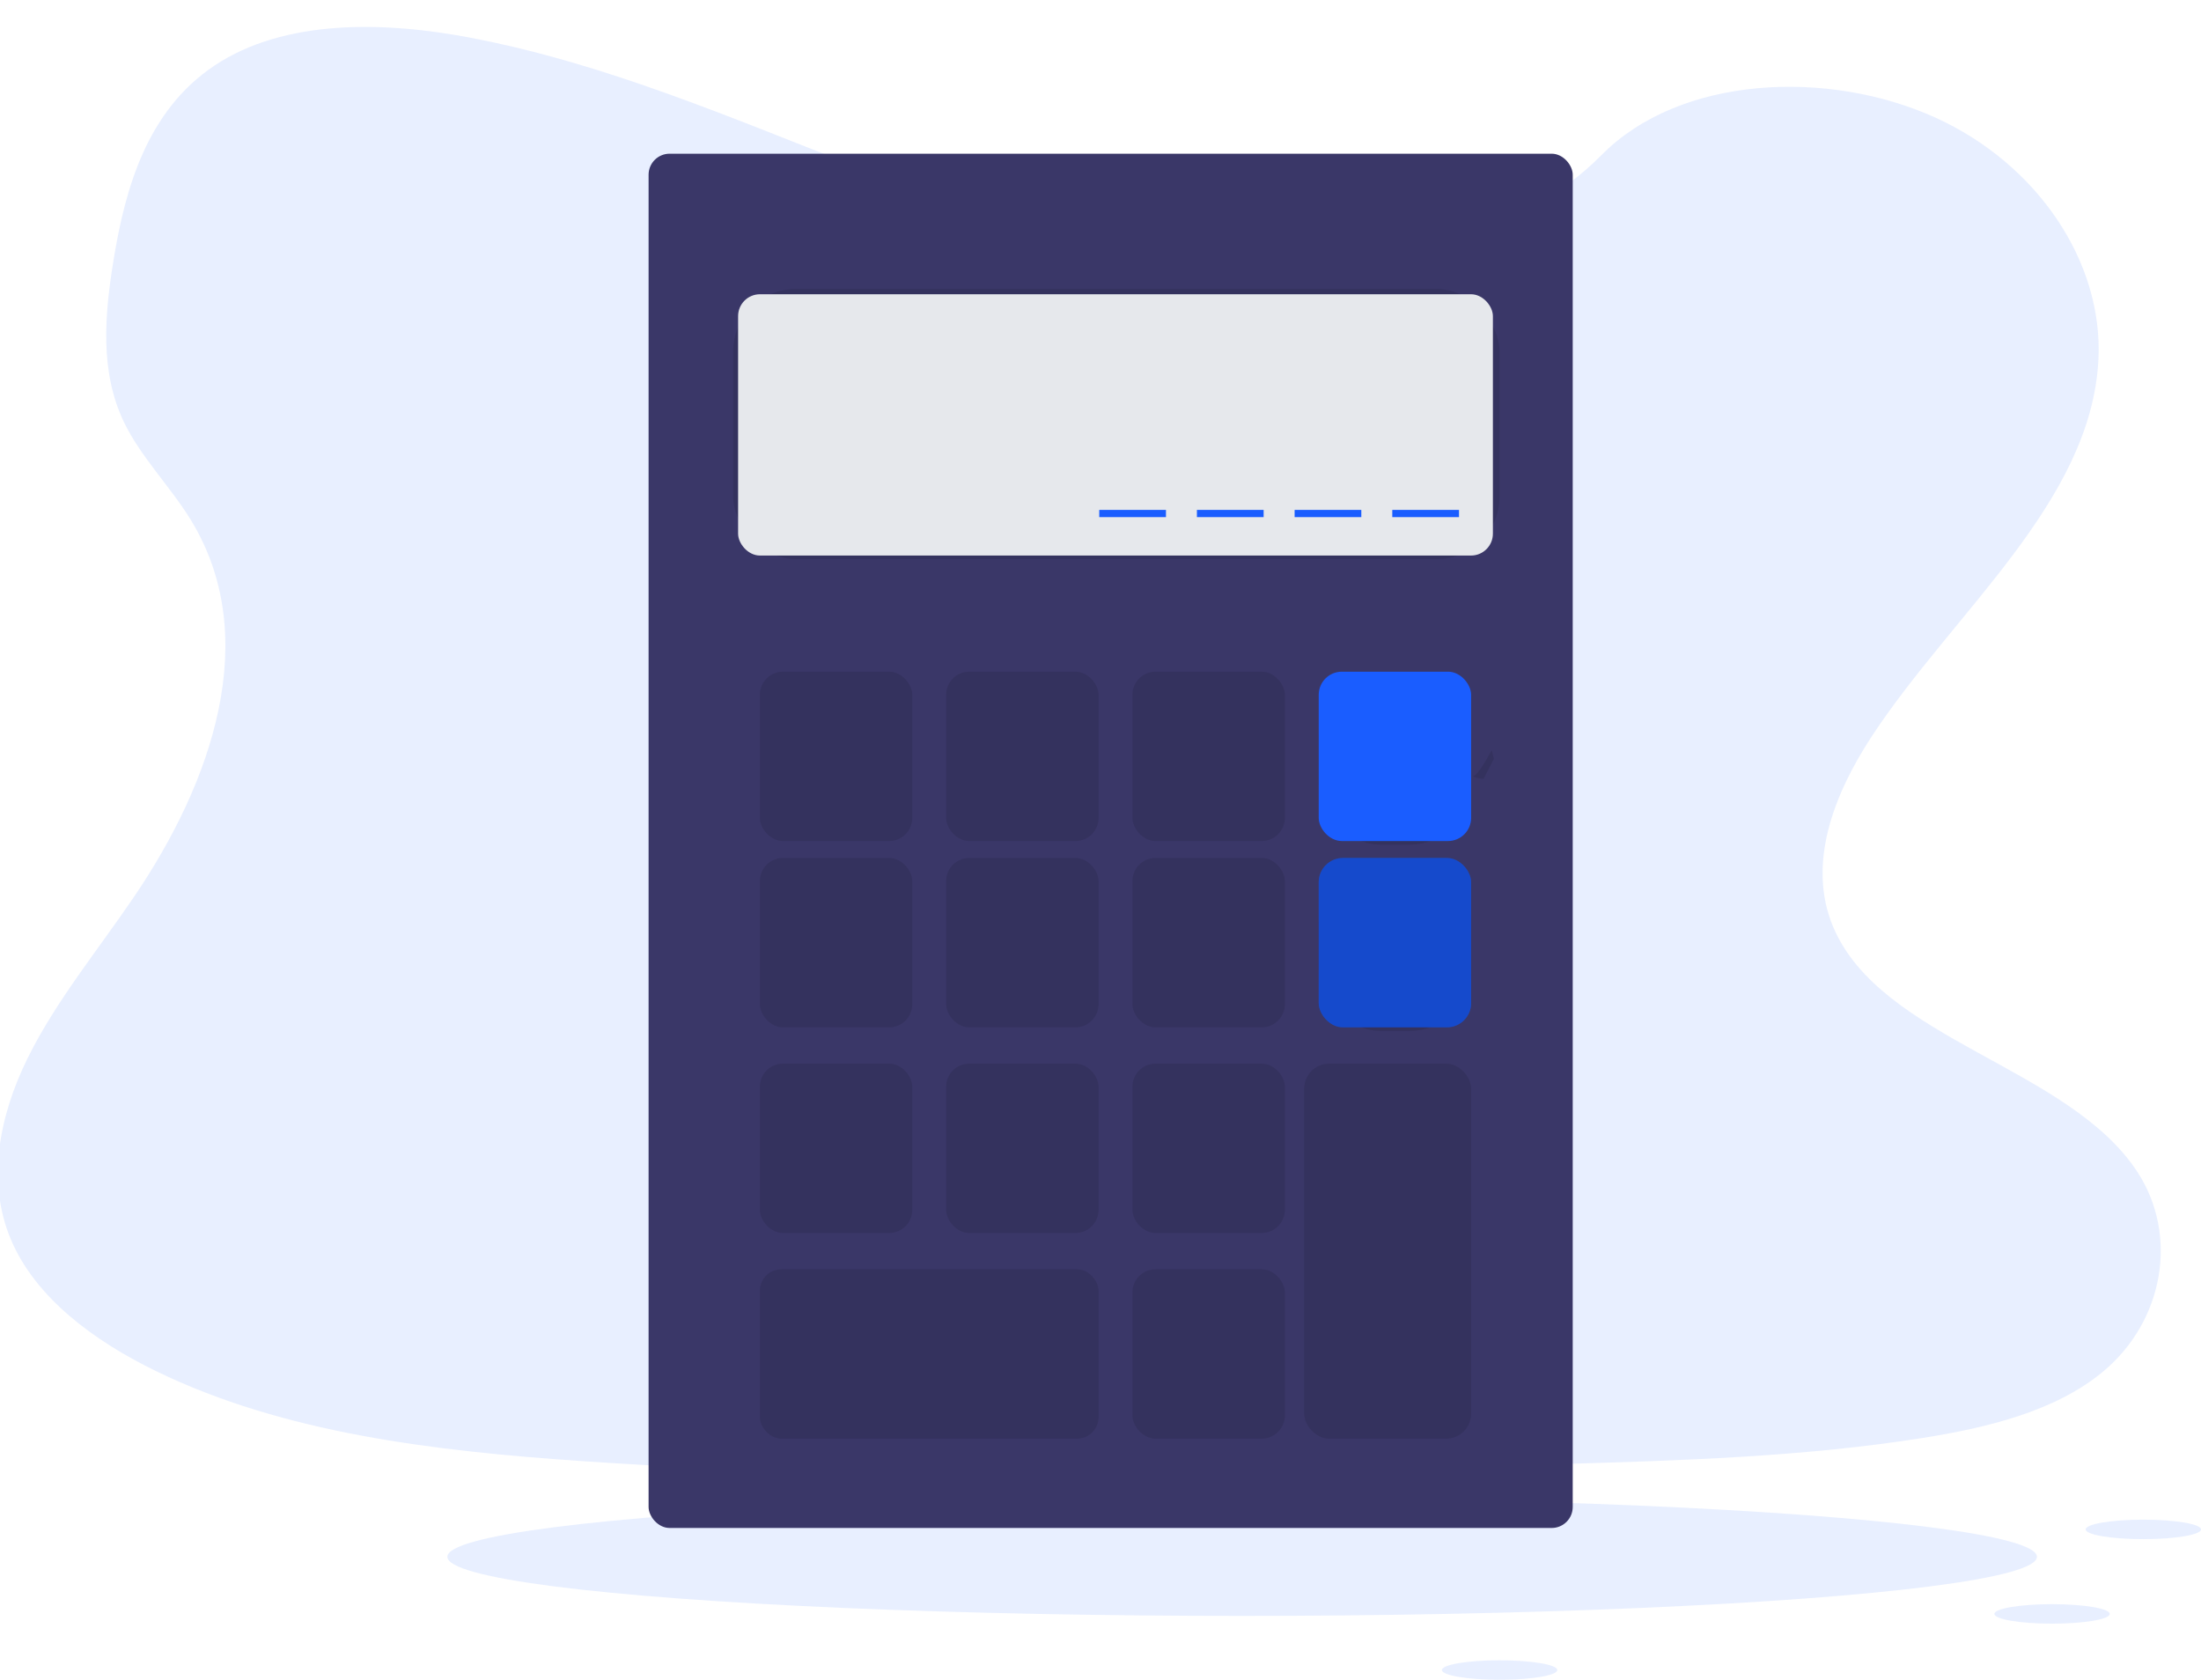
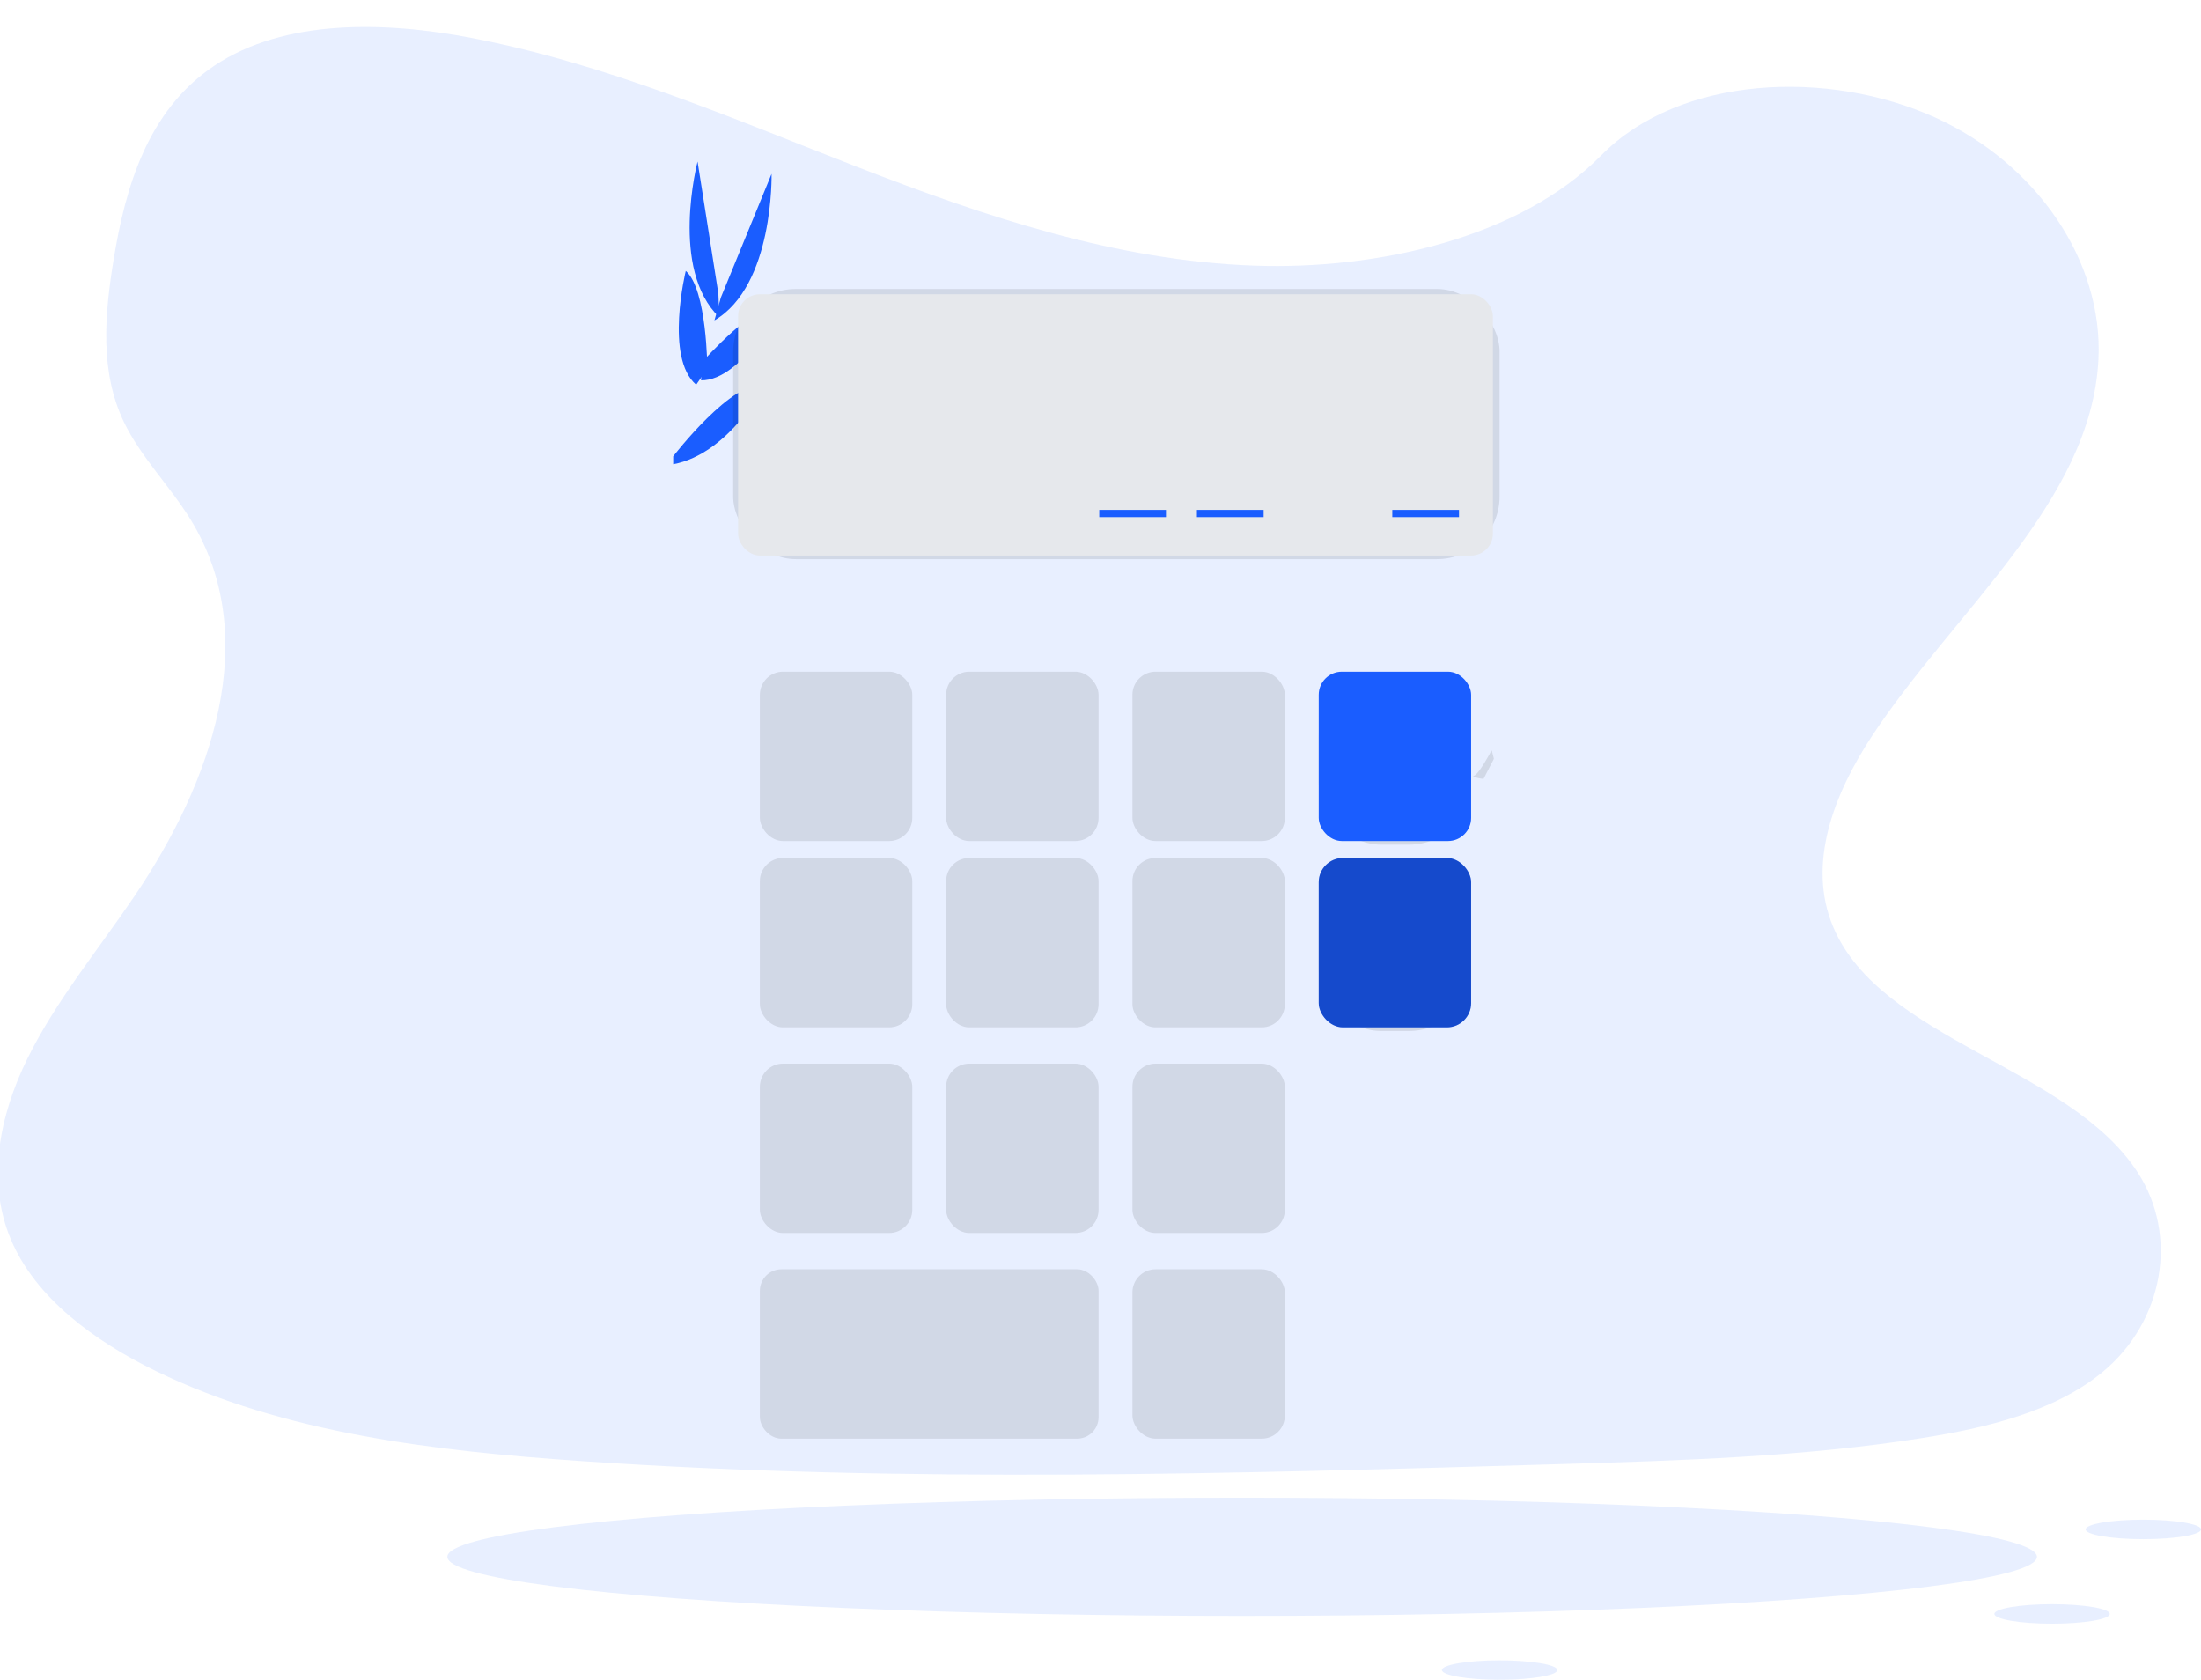
<svg xmlns="http://www.w3.org/2000/svg" width="1027.35" height="783.97" data-name="Layer 1">
  <title>Calculator</title>
  <g>
    <title>Layer 1</title>
    <path id="svg_1" opacity="0.1" fill="#1a5dff" d="m585.56,123.98c-64.72,-2.25 -126.36,-23.14 -185.23,-46s-117.16,-48.18 -180.33,-60.3c-40.63,-7.79 -87.09,-8.89 -119.83,12.89c-31.5,21 -41.68,57.15 -47.16,90.73c-4.11,25.26 -6.53,51.85 4.75,75.5c7.83,16.42 21.74,30.22 31.36,45.94c33.46,54.72 9.81,122.24 -26.44,175.63c-17,25.07 -36.74,49 -49.87,75.66s-19.2,57.25 -7.72,84.47c11.39,27 38.52,47.24 67.91,61.49c59.68,29 130,37.23 198.61,41.92c151.82,10.39 304.46,5.89 456.68,1.39c56.34,-1.67 112.92,-3.36 168.35,-12.07c30.77,-4.83 62.55,-12.51 84.89,-31c28.36,-23.53 35.39,-63.37 16.39,-92.88c-31.88,-49.49 -120,-61.78 -142.31,-114.89c-12.27,-29.24 0.33,-61.8 18.15,-88.92c38.24,-58.16 102.33,-109.19 105.71,-175.67c2.32,-45.66 -28.49,-91.39 -76.13,-113c-49.94,-22.64 -119.18,-19.79 -156,17.69c-37.98,38.55 -104.66,53.42 -161.78,51.42z" />
    <ellipse id="svg_2" opacity="0.1" fill="#1a5dff" ry="27.58" rx="370.98" cy="726.58" cx="579.79" />
    <path id="svg_17" fill="#1a5dff" d="m314.22,212.98s27.72,-36.12 42.84,-33.32c0,0 -16.8,32.2 -42.84,37l0,-3.68z" />
-     <path id="svg_18" fill="#1a5dff" d="m328.2,168.48s24.5,-27.7 37.73,-27.63c0,0 -19.34,37 -38.74,36.66l1.01,-9.03z" />
+     <path id="svg_18" fill="#1a5dff" d="m328.2,168.48s24.5,-27.7 37.73,-27.63c0,0 -19.34,37 -38.74,36.66l1.01,-9.03" />
    <path id="svg_19" fill="#1a5dff" d="m336.48,138.82l23.66,-57.69s1.19,52.15 -26.67,68.39l3.01,-10.7z" />
    <path id="svg_32" fill="#1a5dff" d="m330.15,172.1s-0.09,-37 -10.06,-45.67c0,0 -9.93,40.53 4.85,53.12l5.21,-7.45z" />
    <path id="svg_33" fill="#1a5dff" d="m335.3,136.98l-9.7,-61.59s-13.19,50.46 10.17,72.69l-0.47,-11.1z" />
    <ellipse id="svg_43" opacity="0.1" fill="#1a5dff" ry="4.55" rx="26.93" cy="753.23" cx="957.84" />
    <ellipse id="svg_44" opacity="0.1" fill="#1a5dff" ry="4.55" rx="26.93" cy="779.42" cx="699.95" />
    <ellipse id="svg_45" opacity="0.1" fill="#1a5dff" ry="4.55" rx="26.93" cy="713.79" cx="1000.43" />
-     <rect id="svg_48" fill="#3a3768" ry="9.8" rx="9.8" height="641.38" width="431.35" y="71.74" x="302.74" />
    <rect id="svg_49" opacity="0.1" ry="29.21" rx="29.21" height="126.09" width="357.73" y="134.87" x="342.22" />
    <rect id="svg_50" fill="#e6e8ec" ry="10.2" rx="10.2" height="121.95" width="352.31" y="137.33" x="344.52" />
    <rect id="svg_51" opacity="0.1" ry="10.79" rx="10.79" height="79.04" width="71.14" y="313.48" x="354.68" />
    <rect id="svg_52" opacity="0.1" ry="10.79" rx="10.79" height="79.04" width="71.14" y="313.48" x="441.63" />
    <rect id="svg_53" opacity="0.1" ry="10.79" rx="10.79" height="79.04" width="71.14" y="313.48" x="528.58" />
    <rect id="svg_54" opacity="0.1" ry="28.84" rx="28.84" height="79.04" width="71.14" y="315.16" x="615.53" />
    <rect id="svg_55" fill="#1a5dff" ry="10.79" rx="10.79" height="79.04" width="71.14" y="313.48" x="615.53" />
    <rect id="svg_56" opacity="0.1" ry="10.79" rx="10.79" height="79.04" width="71.14" y="400.43" x="354.68" />
    <rect id="svg_57" opacity="0.1" ry="10.79" rx="10.79" height="79.04" width="71.14" y="400.43" x="441.63" />
    <rect id="svg_58" opacity="0.1" ry="10.79" rx="10.79" height="79.04" width="71.14" y="400.43" x="528.58" />
    <rect id="svg_59" opacity="0.1" ry="10.79" rx="10.79" height="79.04" width="71.14" y="496.41" x="354.68" />
    <rect id="svg_60" opacity="0.1" ry="10.79" rx="10.79" height="79.04" width="71.14" y="496.41" x="441.63" />
    <rect id="svg_61" opacity="0.1" ry="10.79" rx="10.79" height="79.04" width="71.14" y="496.41" x="528.58" />
    <rect id="svg_62" opacity="0.1" ry="10.79" rx="10.79" height="79.04" width="71.14" y="592.39" x="528.58" />
    <rect id="svg_63" opacity="0.1" ry="28.84" rx="28.84" height="79.04" width="71.14" y="402.11" x="615.53" />
    <rect id="svg_64" fill="#1a5dff" ry="11.3" rx="11.3" height="79.04" width="71.14" y="400.43" x="615.53" />
    <rect id="svg_65" opacity="0.2" ry="11.3" rx="11.3" height="79.04" width="71.14" y="400.43" x="615.53" />
    <rect id="svg_66" opacity="0.1" ry="10.04" rx="10.04" height="79.04" width="158.09" y="592.39" x="354.68" />
-     <rect id="svg_67" opacity="0.1" ry="11.66" rx="11.66" height="175.03" width="77.91" y="496.41" x="608.75" />
    <rect id="svg_68" fill="#1a5dff" height="3.37" width="31.14" y="237.98" x="649.87" />
-     <rect id="svg_69" fill="#1a5dff" height="3.37" width="31.14" y="237.98" x="604.28" />
    <rect id="svg_70" fill="#1a5dff" height="3.37" width="31.14" y="237.98" x="558.68" />
    <rect id="svg_71" fill="#1a5dff" height="3.37" width="31.14" y="237.98" x="513.09" />
    <path id="svg_79" opacity="0.1" />
    <path id="svg_95" opacity="0.1" d="m697.29,354.15l-4.83,9.37a19,19 0 0 1 -4.49,-0.94l-0.42,-0.5c2,0.76 8.61,-11.79 8.61,-11.79l0.21,0.17c0.58,2.19 0.92,3.69 0.92,3.69z" />
-     <path id="svg_120" opacity="0.1" />
  </g>
</svg>